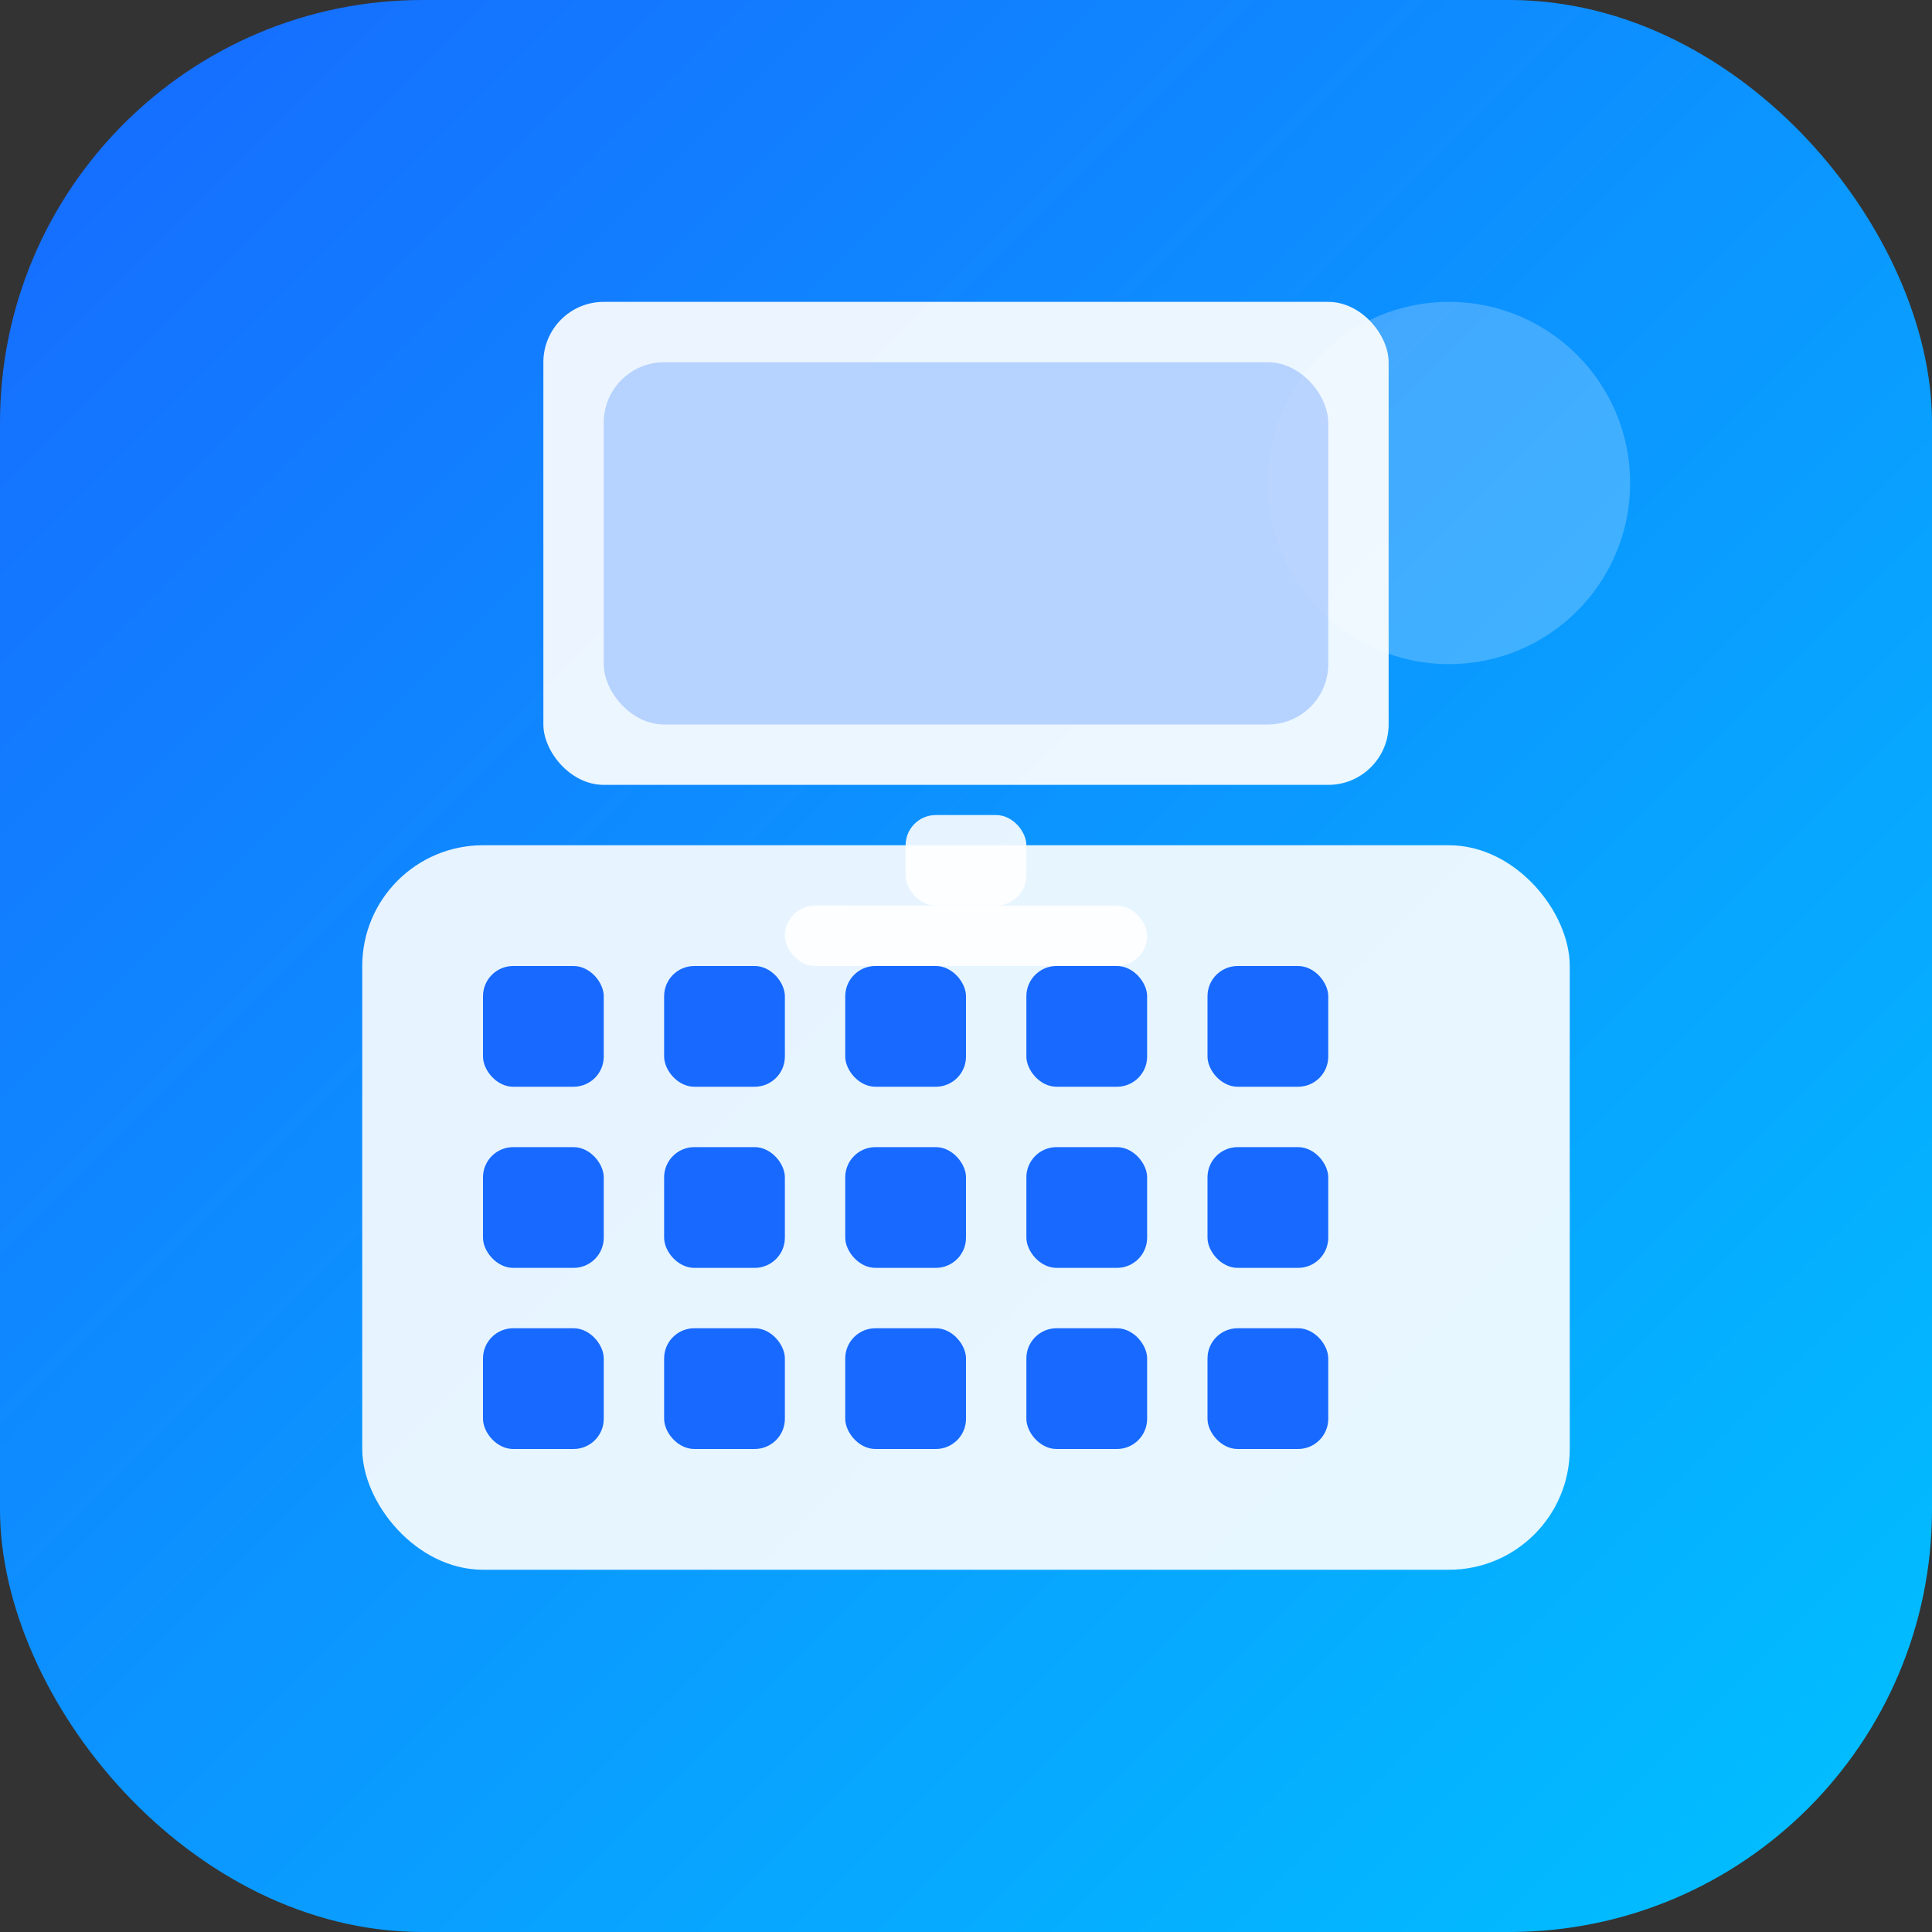
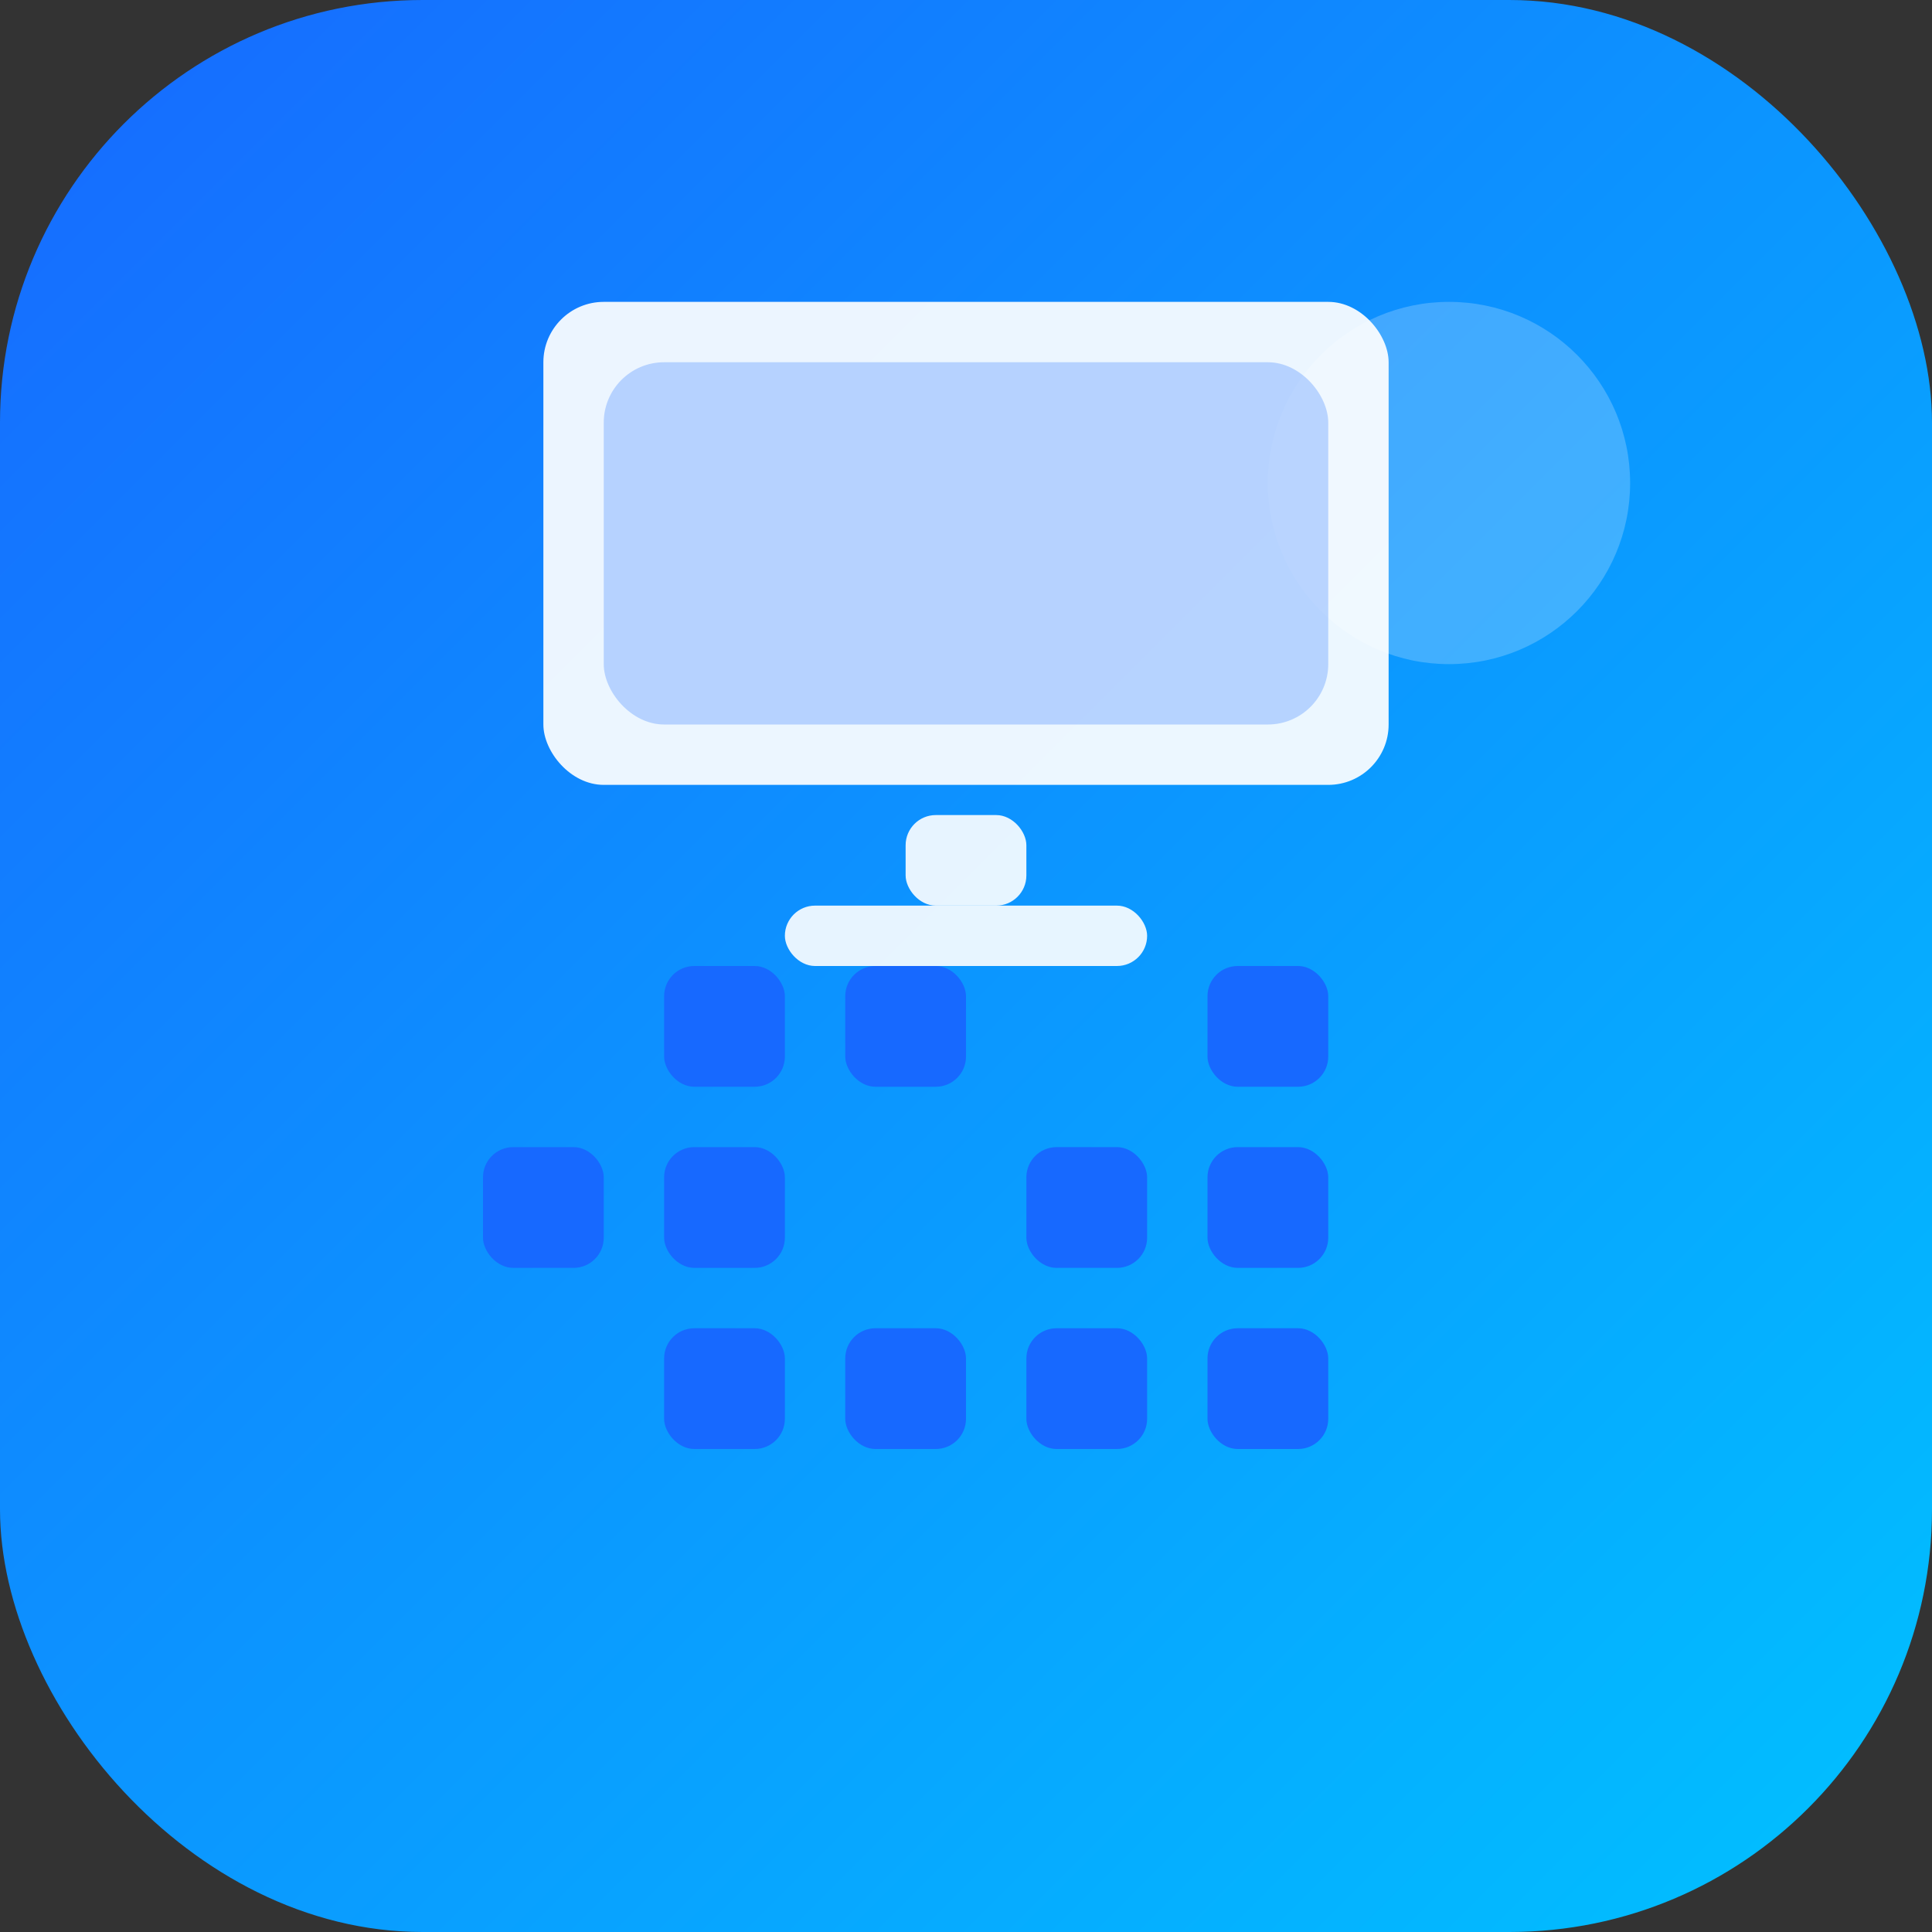
<svg xmlns="http://www.w3.org/2000/svg" viewBox="0 0 64 64">
  <rect x="0" y="0" width="64" height="64" fill="#333333" stroke="none" />
  <defs>
    <linearGradient id="g" x1="0" y1="0" x2="1" y2="1">
      <stop offset="0%" stop-color="#1769ff" />
      <stop offset="100%" stop-color="#00c2ff" />
    </linearGradient>
  </defs>
  <rect width="64" height="64" rx="14" fill="url(#g)" />
  <circle cx="48" cy="16" r="6" fill="rgba(255,255,255,0.22)" />
  <g fill="#ffffff">
    <g>
      <rect x="18" y="10" width="28" height="16" rx="2" fill="rgba(255,255,255,0.92)" />
      <rect x="20" y="12" width="24" height="12" rx="2" fill="#1769ff" opacity="0.25" />
      <rect x="30" y="27" width="4" height="3" rx="1" fill="rgba(255,255,255,0.9)" />
      <rect x="26" y="30" width="12" height="2" rx="1" fill="rgba(255,255,255,0.9)" />
    </g>
-     <rect x="12" y="28" width="40" height="24" rx="4" fill="rgba(255,255,255,0.9)" />
-     <rect x="16" y="32" width="4" height="4" rx="1" fill="#1769ff" />
    <rect x="22" y="32" width="4" height="4" rx="1" fill="#1769ff" />
    <rect x="28" y="32" width="4" height="4" rx="1" fill="#1769ff" />
-     <rect x="34" y="32" width="4" height="4" rx="1" fill="#1769ff" />
    <rect x="40" y="32" width="4" height="4" rx="1" fill="#1769ff" />
    <rect x="16" y="38" width="4" height="4" rx="1" fill="#1769ff" />
    <rect x="22" y="38" width="4" height="4" rx="1" fill="#1769ff" />
-     <rect x="28" y="38" width="4" height="4" rx="1" fill="#1769ff" />
    <rect x="34" y="38" width="4" height="4" rx="1" fill="#1769ff" />
    <rect x="40" y="38" width="4" height="4" rx="1" fill="#1769ff" />
-     <rect x="16" y="44" width="4" height="4" rx="1" fill="#1769ff" />
    <rect x="22" y="44" width="4" height="4" rx="1" fill="#1769ff" />
    <rect x="28" y="44" width="4" height="4" rx="1" fill="#1769ff" />
    <rect x="34" y="44" width="4" height="4" rx="1" fill="#1769ff" />
    <rect x="40" y="44" width="4" height="4" rx="1" fill="#1769ff" />
  </g>
</svg>